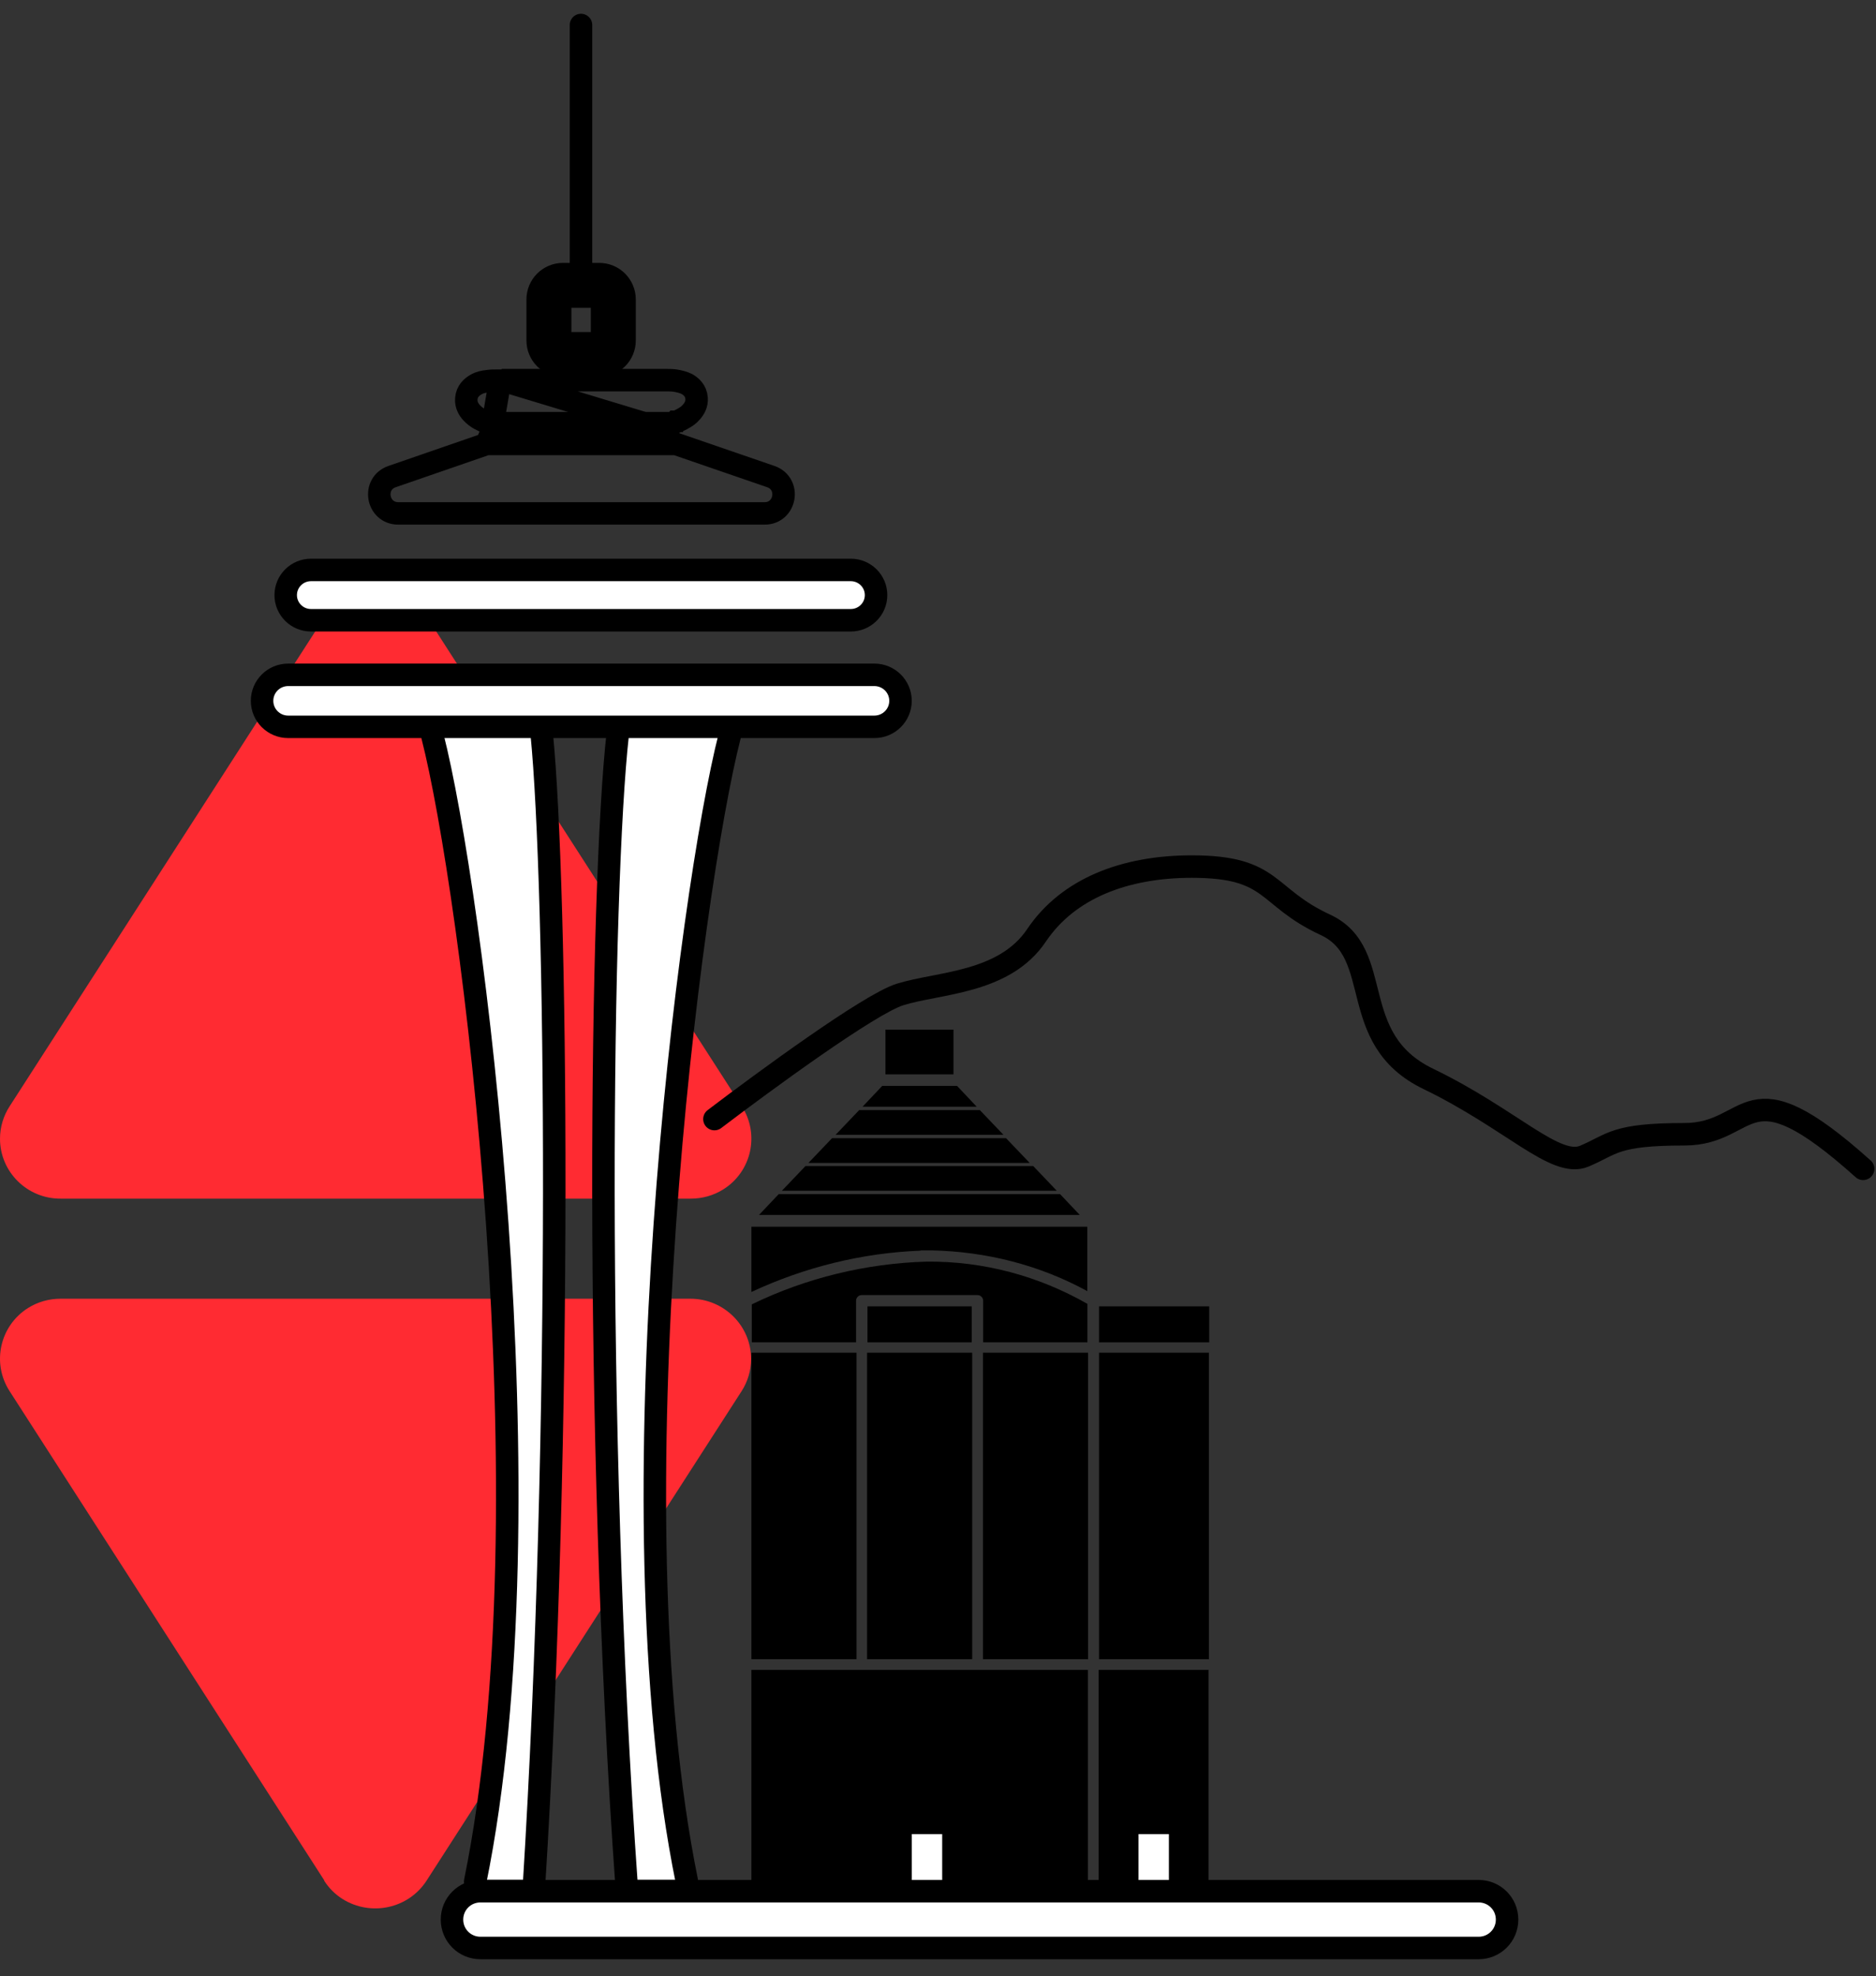
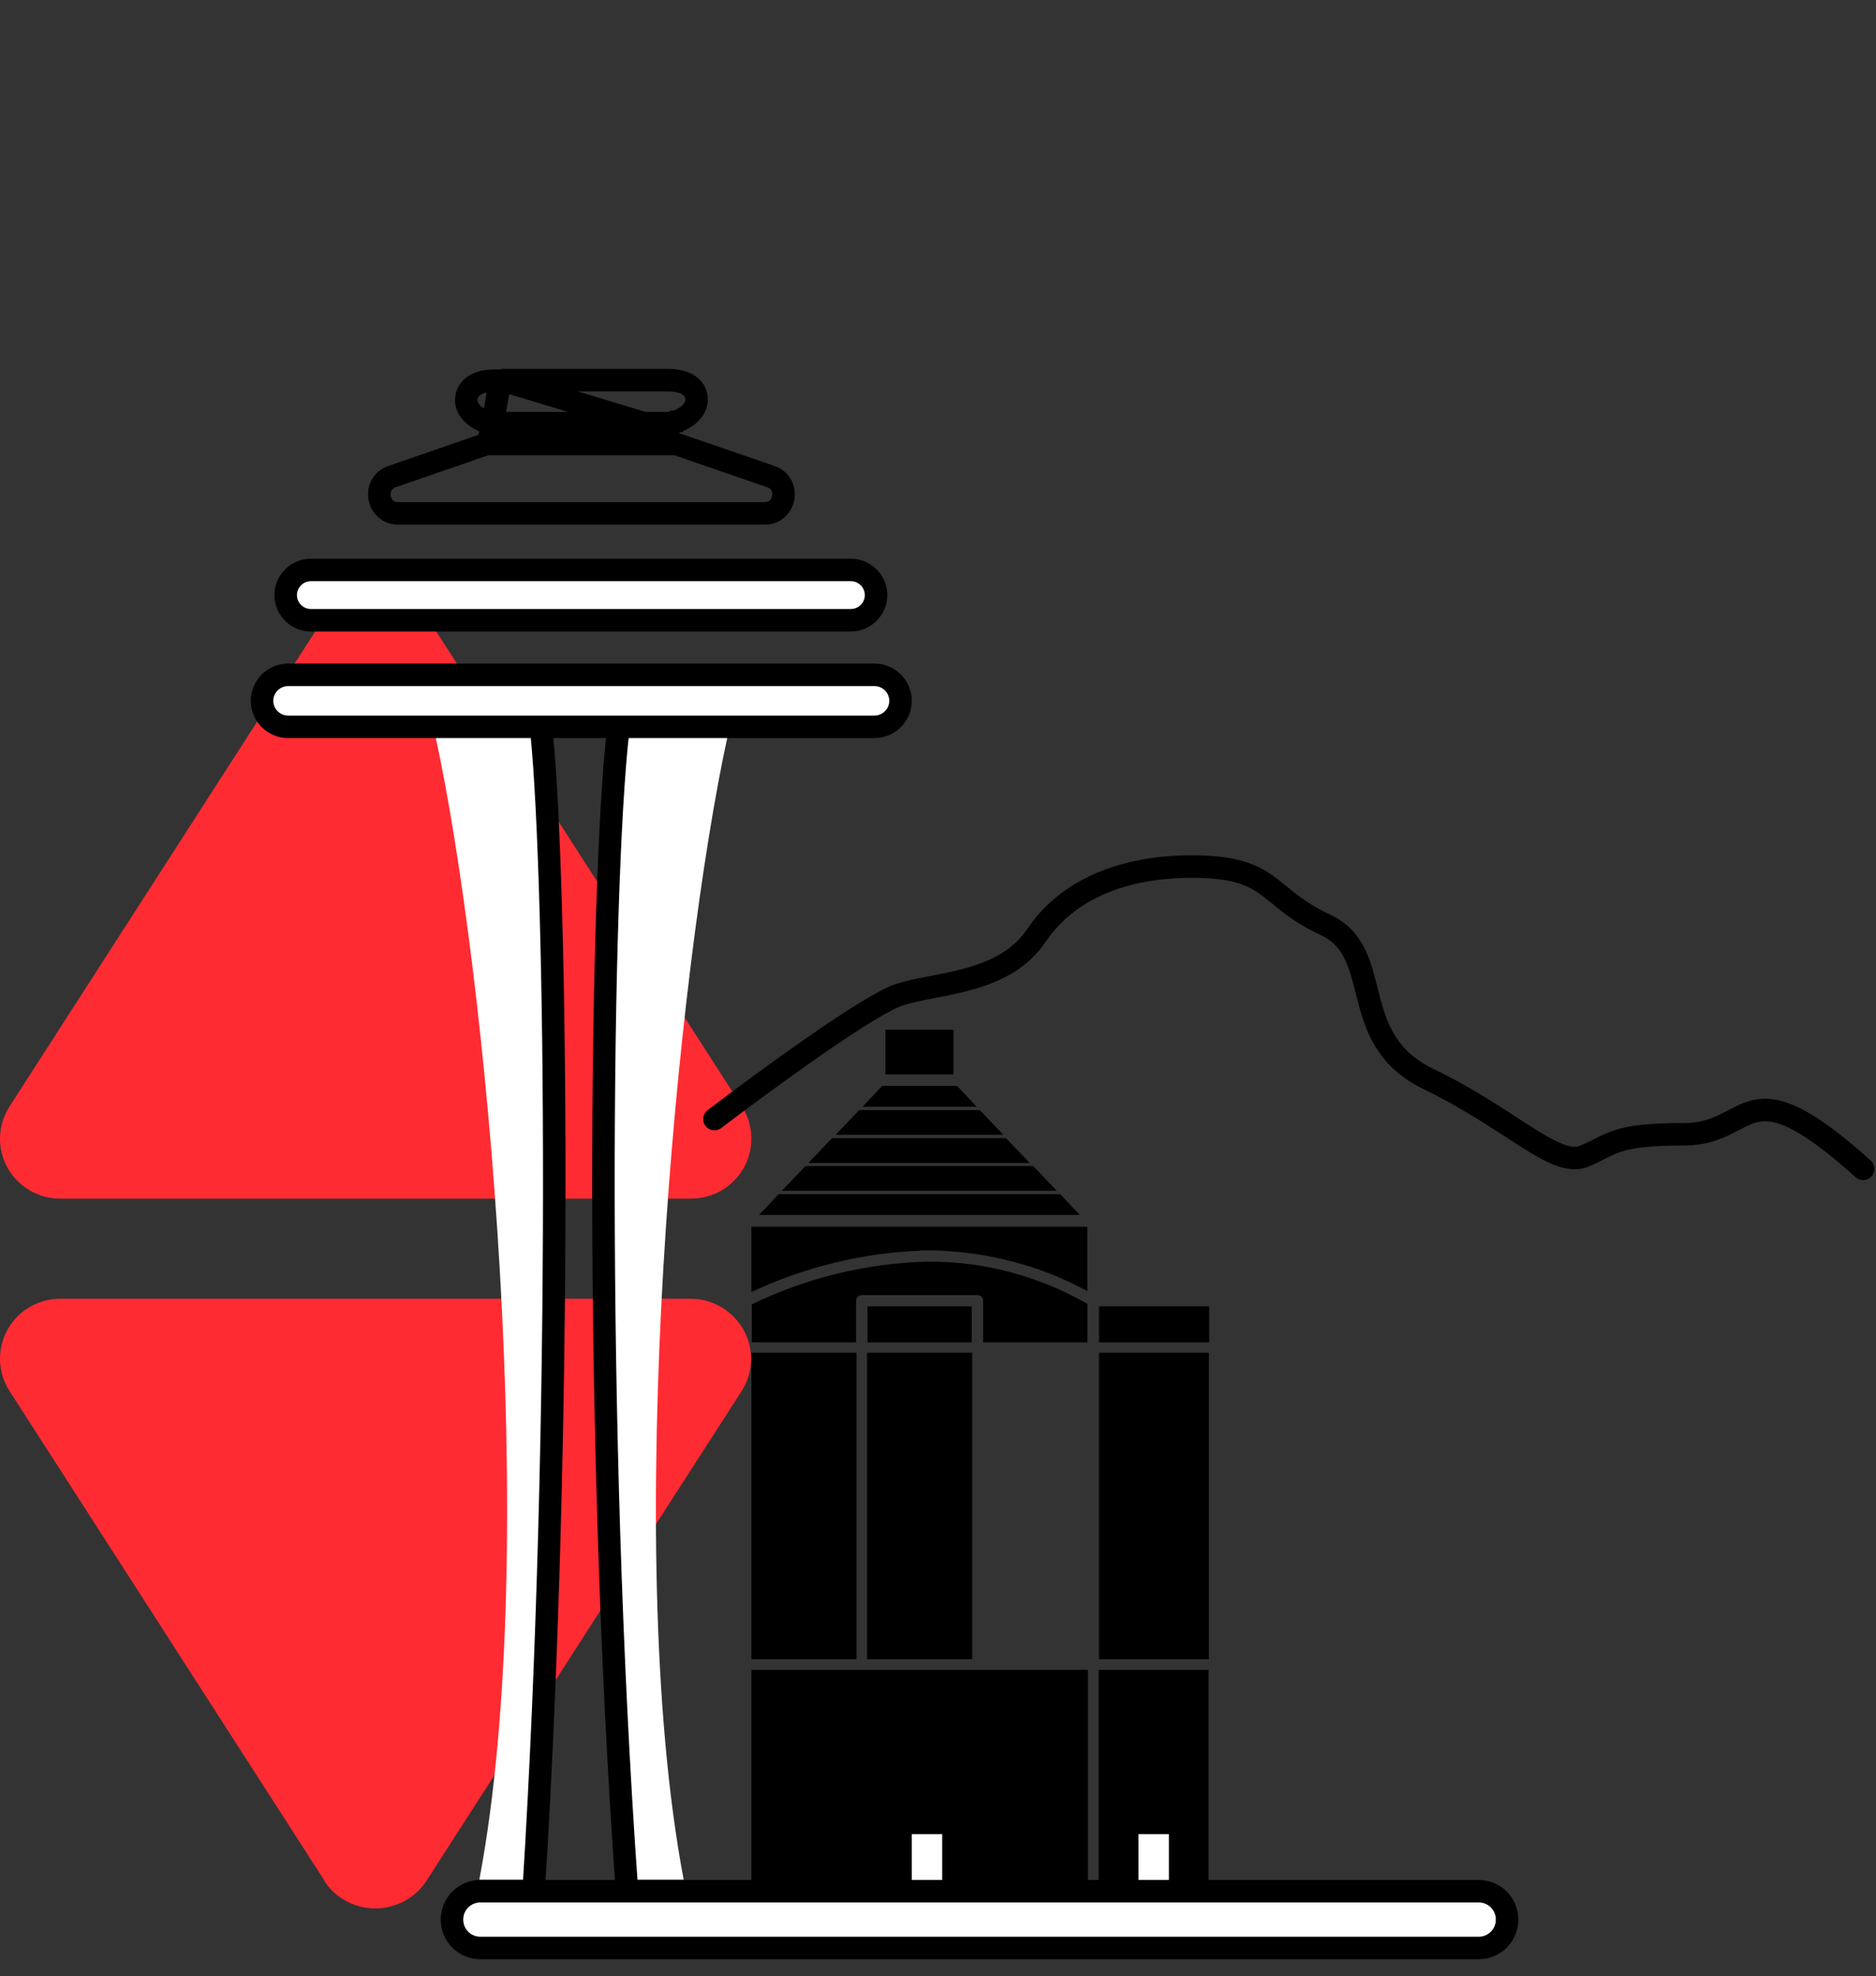
<svg xmlns="http://www.w3.org/2000/svg" width="75" height="79" viewBox="0 0 75 79" fill="none">
  <rect x="0" y="0" width="75" height="79" fill="#333333" stroke="none" />
  <path fill-rule="evenodd" clip-rule="evenodd" d="M17.072 24.671L29.66 44.228C30.38 45.352 30.043 46.836 28.919 47.544C28.525 47.791 28.076 47.915 27.615 47.915H2.428C1.09 47.926 0 46.847 0 45.521C0 45.06 0.135 44.611 0.382 44.228L12.97 24.671C13.689 23.547 15.195 23.221 16.331 23.929C16.634 24.12 16.881 24.367 17.072 24.671Z" fill="#FF2B32" />
  <path fill-rule="evenodd" clip-rule="evenodd" d="M12.967 75.172L0.379 55.603C-0.341 54.479 -0.003 52.995 1.121 52.287C1.514 52.04 1.963 51.916 2.424 51.916H27.6C28.938 51.916 30.028 52.995 30.028 54.322C30.028 54.783 29.893 55.232 29.646 55.614L17.058 75.172C16.338 76.296 14.832 76.622 13.697 75.914C13.394 75.723 13.146 75.475 12.955 75.172H12.967Z" fill="#FF2B32" />
  <path d="M27.332 75.138C24.815 61.808 27.096 38.597 29.075 29.493C27.67 29.347 24.792 29.223 24.837 29.572C24.882 29.909 24.613 33.663 24.489 35.383C24.433 40.609 24.309 51.22 24.219 51.861C24.129 52.501 24.792 67.653 25.13 75.138H27.321H27.332Z" fill="white" />
  <path d="M19.164 75.138C21.681 61.808 19.4 38.597 17.422 29.493C18.827 29.347 21.704 29.223 21.659 29.572C21.614 29.909 21.884 33.663 22.008 35.383C22.064 40.609 22.187 51.22 22.277 51.861C22.367 52.501 21.704 67.653 21.367 75.138H19.175H19.164Z" fill="white" />
  <path d="M28.562 44.735C30.529 43.24 34.755 40.137 35.98 39.755C37.52 39.272 40.15 39.317 41.443 37.384C42.701 35.518 44.961 34.641 47.647 34.641C50.951 34.641 50.558 35.844 52.985 36.968C55.413 38.092 53.772 41.52 57.099 43.127C60.426 44.735 62.19 46.702 63.337 46.218C64.483 45.735 64.528 45.342 67.338 45.342C70.148 45.342 69.687 42.419 74.486 46.724" stroke="black" stroke-width="0.899" stroke-linecap="round" />
  <path d="M34.013 22.783H12.433C11.875 22.783 11.422 23.233 11.422 23.789C11.422 24.345 11.875 24.795 12.433 24.795H34.013C34.571 24.795 35.024 24.345 35.024 23.789C35.024 23.233 34.571 22.783 34.013 22.783Z" fill="white" stroke="black" stroke-width="0.899" />
  <path d="M19.452 17.747C19.564 17.624 19.62 17.477 19.632 17.309L19.452 17.747ZM19.452 17.747L15.675 19.051C14.866 19.332 15.069 20.523 15.923 20.523H30.567C31.422 20.523 31.624 19.332 30.815 19.051L27.027 17.747H19.441H19.452ZM26.858 17.275C26.858 17.118 26.915 16.983 27.016 16.859C27.016 16.859 27.027 16.859 27.038 16.859C27.106 16.826 27.218 16.792 27.319 16.724C27.421 16.668 27.544 16.59 27.645 16.466C27.746 16.354 27.87 16.162 27.848 15.915C27.825 15.612 27.623 15.443 27.465 15.353C27.308 15.274 27.14 15.241 27.016 15.218C26.881 15.196 26.746 15.196 26.656 15.196C26.611 15.196 26.566 15.196 26.544 15.196H26.51H26.488C26.488 15.196 26.488 15.196 26.476 15.196C26.465 15.196 26.454 15.196 26.443 15.196C26.443 15.196 26.42 15.196 26.409 15.196H26.387H20.059L26.858 17.253V17.275ZM19.991 15.218H19.946C19.946 15.218 19.879 15.218 19.834 15.218C19.744 15.218 19.609 15.218 19.474 15.241C19.351 15.252 19.171 15.286 19.025 15.376C18.867 15.466 18.665 15.634 18.643 15.938C18.62 16.185 18.744 16.376 18.845 16.488C18.946 16.601 19.07 16.691 19.171 16.747C19.272 16.803 19.373 16.848 19.452 16.882C19.452 16.882 19.463 16.882 19.474 16.882C19.587 17.005 19.632 17.163 19.632 17.331L19.991 15.229V15.218ZM19.722 17.657C19.722 17.657 19.722 17.657 19.71 17.657C19.722 17.657 19.733 17.657 19.733 17.657H19.722Z" stroke="black" stroke-width="0.899" />
  <path d="M21.658 29.347C22.254 35.361 22.501 56.862 21.344 75.442" stroke="black" stroke-width="0.899" stroke-linecap="round" />
  <path d="M24.696 29.347C24.021 35.361 23.729 56.862 25.055 75.442" stroke="black" stroke-width="0.899" stroke-linecap="round" />
-   <path d="M29.17 29.426C27.619 35.473 24.382 60.122 27.462 75.217" stroke="black" stroke-width="0.899" stroke-linecap="round" />
  <path d="M34.956 26.976H11.522C10.944 26.976 10.477 27.441 10.477 28.015C10.477 28.59 10.944 29.055 11.522 29.055H34.956C35.533 29.055 36.001 28.59 36.001 28.015C36.001 27.441 35.533 26.976 34.956 26.976Z" fill="white" stroke="black" stroke-width="0.899" />
  <path d="M19.492 16.916H27.067" stroke="black" stroke-width="0.899" />
-   <path d="M23.957 11.408H22.507C22.197 11.408 21.945 11.66 21.945 11.97V13.611C21.945 13.922 22.197 14.173 22.507 14.173H23.957C24.267 14.173 24.519 13.922 24.519 13.611V11.97C24.519 11.66 24.267 11.408 23.957 11.408Z" stroke="black" stroke-width="1.798" />
-   <path d="M23.227 11.352V1" stroke="black" stroke-width="0.899" stroke-linecap="round" />
  <path d="M19.206 77.87C18.576 77.87 18.07 77.364 18.07 76.735C18.07 76.105 18.576 75.6 19.206 75.6H59.116C59.745 75.6 60.251 76.105 60.251 76.735C60.251 77.364 59.745 77.87 59.116 77.87H19.206Z" fill="white" stroke="black" stroke-width="0.899" />
  <path d="M35.398 42.947V41.16H38.118V42.947H35.398Z" fill="black" />
  <path d="M39.047 44.24H34.484L35.271 43.408H38.261L39.047 44.24Z" fill="black" />
  <path d="M40.116 45.364H33.406L34.35 44.375H39.172L40.116 45.364Z" fill="black" />
  <path d="M41.177 46.488H32.32L33.264 45.499H40.221L41.166 46.488H41.177Z" fill="black" />
  <path d="M38.849 53.659H34.68V52.221H38.849V53.659Z" fill="black" />
  <path d="M43.474 52.13V53.659H39.305V51.996C39.305 51.872 39.203 51.771 39.08 51.771H34.449C34.326 51.771 34.224 51.872 34.224 51.996V53.659H30.055V52.142C32.224 51.085 34.64 50.501 37.045 50.433C39.316 50.411 41.53 51.007 43.486 52.13H43.474Z" fill="black" />
  <path d="M43.47 49.028V51.613C41.559 50.568 39.424 50.028 37.232 49.983C37.221 49.983 37.21 49.983 37.198 49.983H36.85C36.85 49.983 36.805 49.983 36.794 49.995C34.467 50.085 32.152 50.658 30.039 51.647V49.039H43.47V49.028Z" fill="black" />
  <path d="M43.938 52.221H48.343V53.659H43.938V52.221Z" fill="black" />
  <path d="M42.381 47.736L43.168 48.567H30.344L31.131 47.736H42.37H42.381Z" fill="black" />
  <path d="M41.306 46.612L42.25 47.601H31.258L32.202 46.612H41.306Z" fill="black" />
  <path d="M43.492 66.754H30.039V75.442H43.492V66.754Z" fill="black" />
  <path d="M43.922 66.754H48.316V75.442H43.922V66.754Z" fill="black" />
-   <path d="M17.289 29.426C18.84 35.473 22.077 60.122 18.997 75.217" stroke="black" stroke-width="0.899" stroke-linecap="round" />
  <path d="M34.242 54.075H30.039V66.326H34.242V54.075Z" fill="black" />
  <path d="M38.867 54.075H34.664V66.326H38.867V54.075Z" fill="black" />
-   <path d="M43.5 54.075H39.297V66.326H43.5V54.075Z" fill="black" />
  <path d="M43.938 54.075H48.332V66.326H43.938V54.075Z" fill="black" />
  <path d="M37.667 73.318H36.453V75.15H37.667V73.318Z" fill="white" />
  <path d="M46.73 73.318H45.516V75.15H46.73V73.318Z" fill="white" />
</svg>